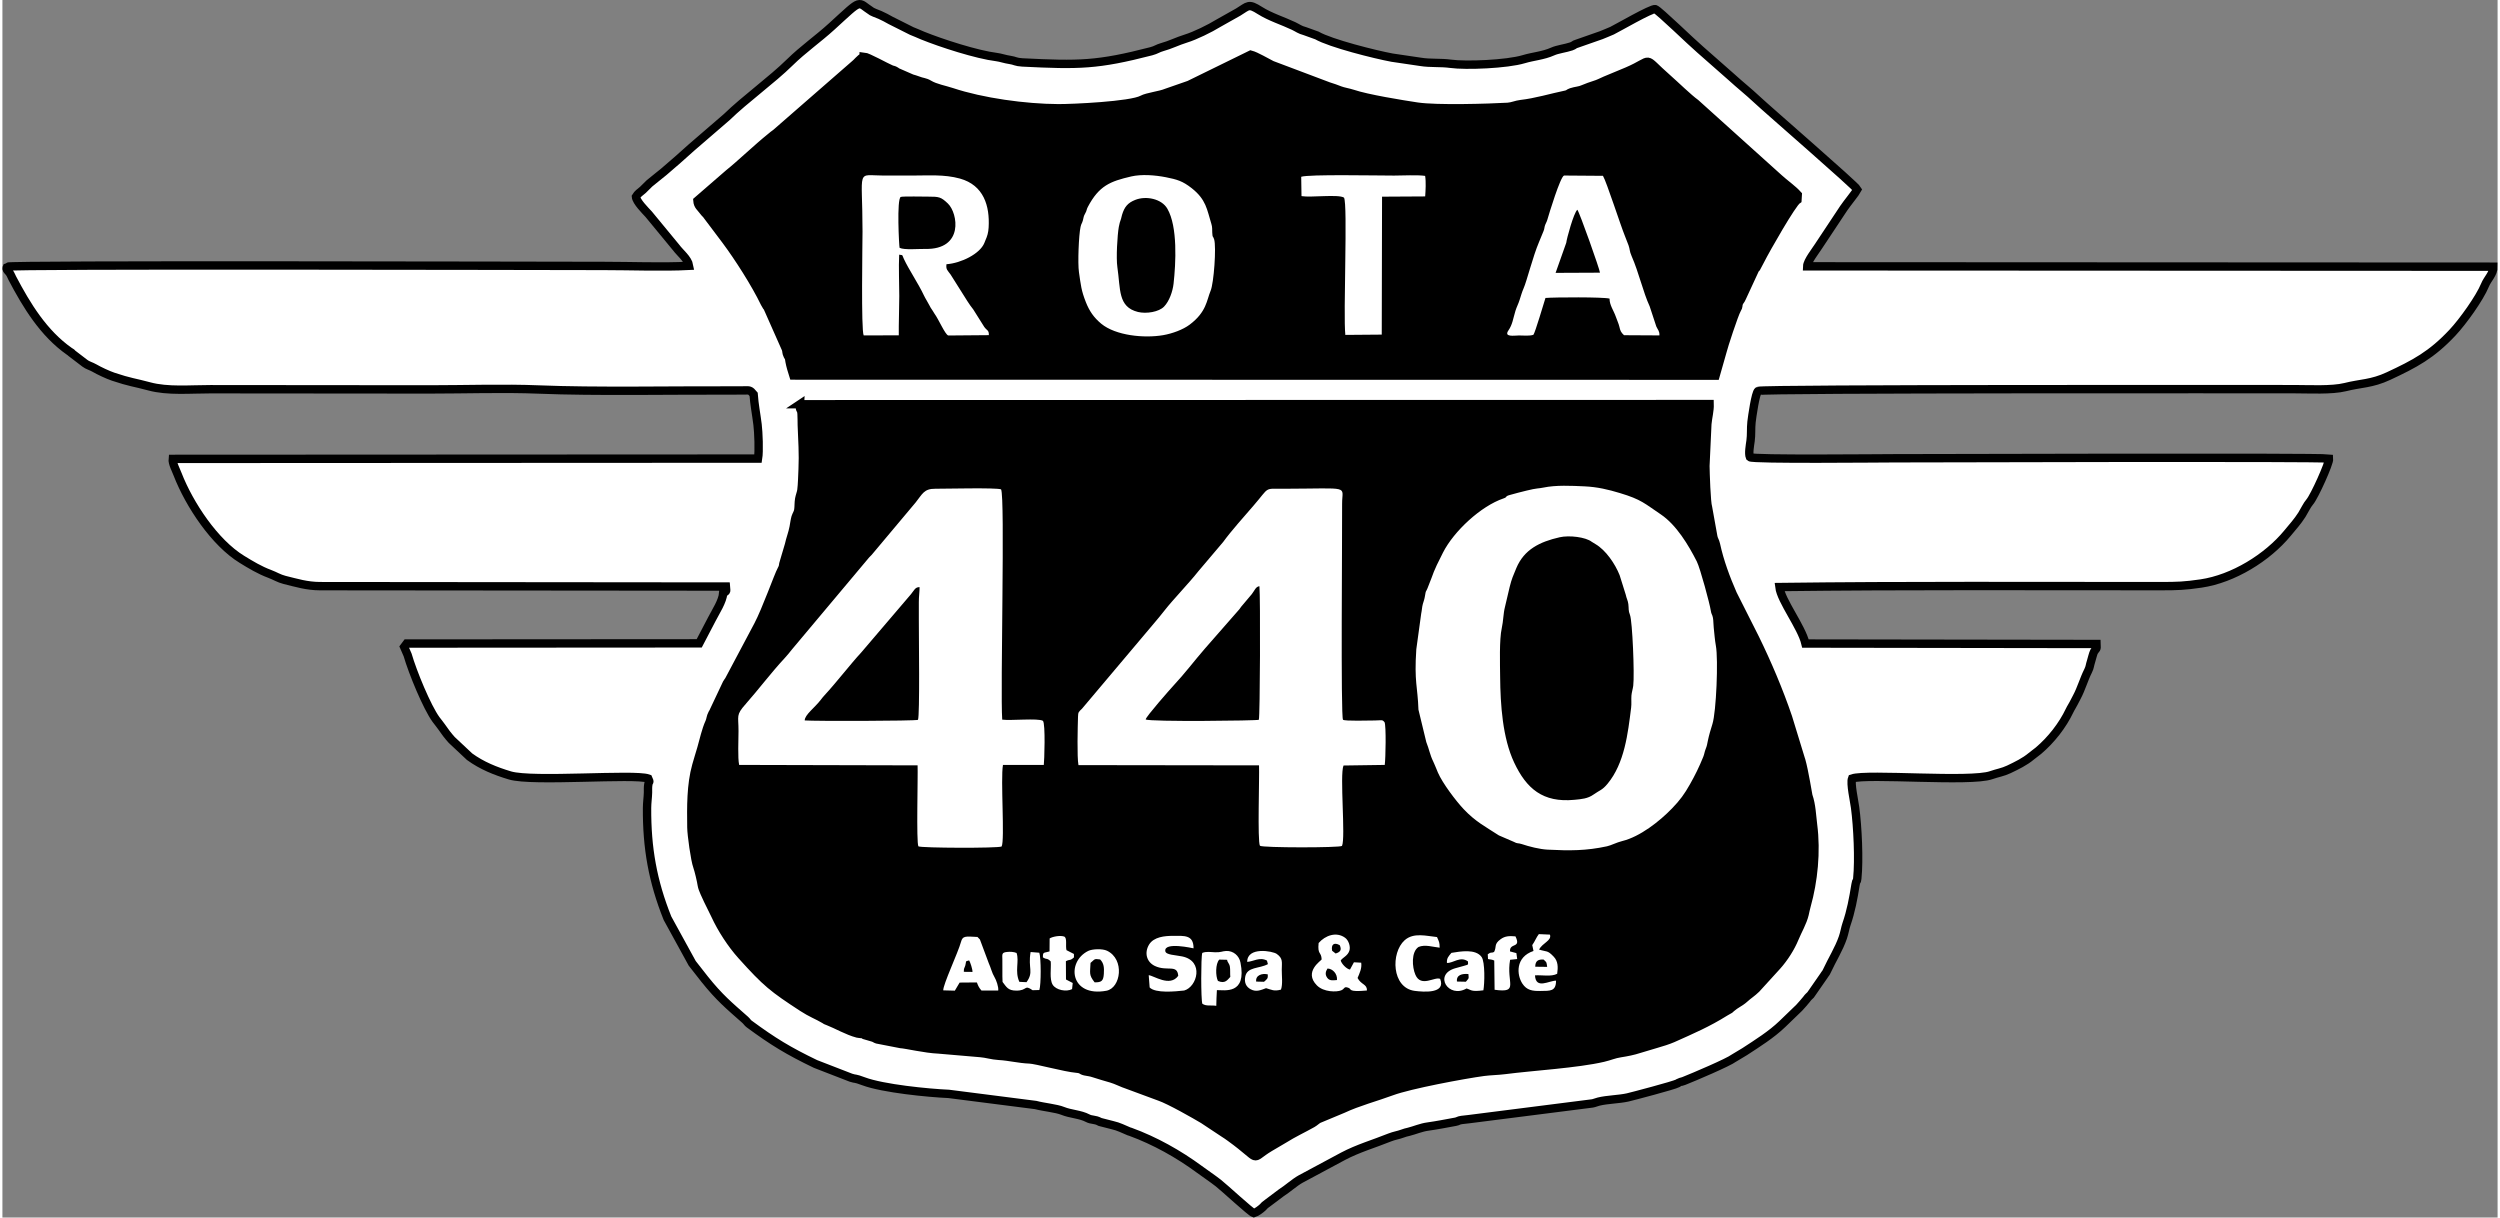
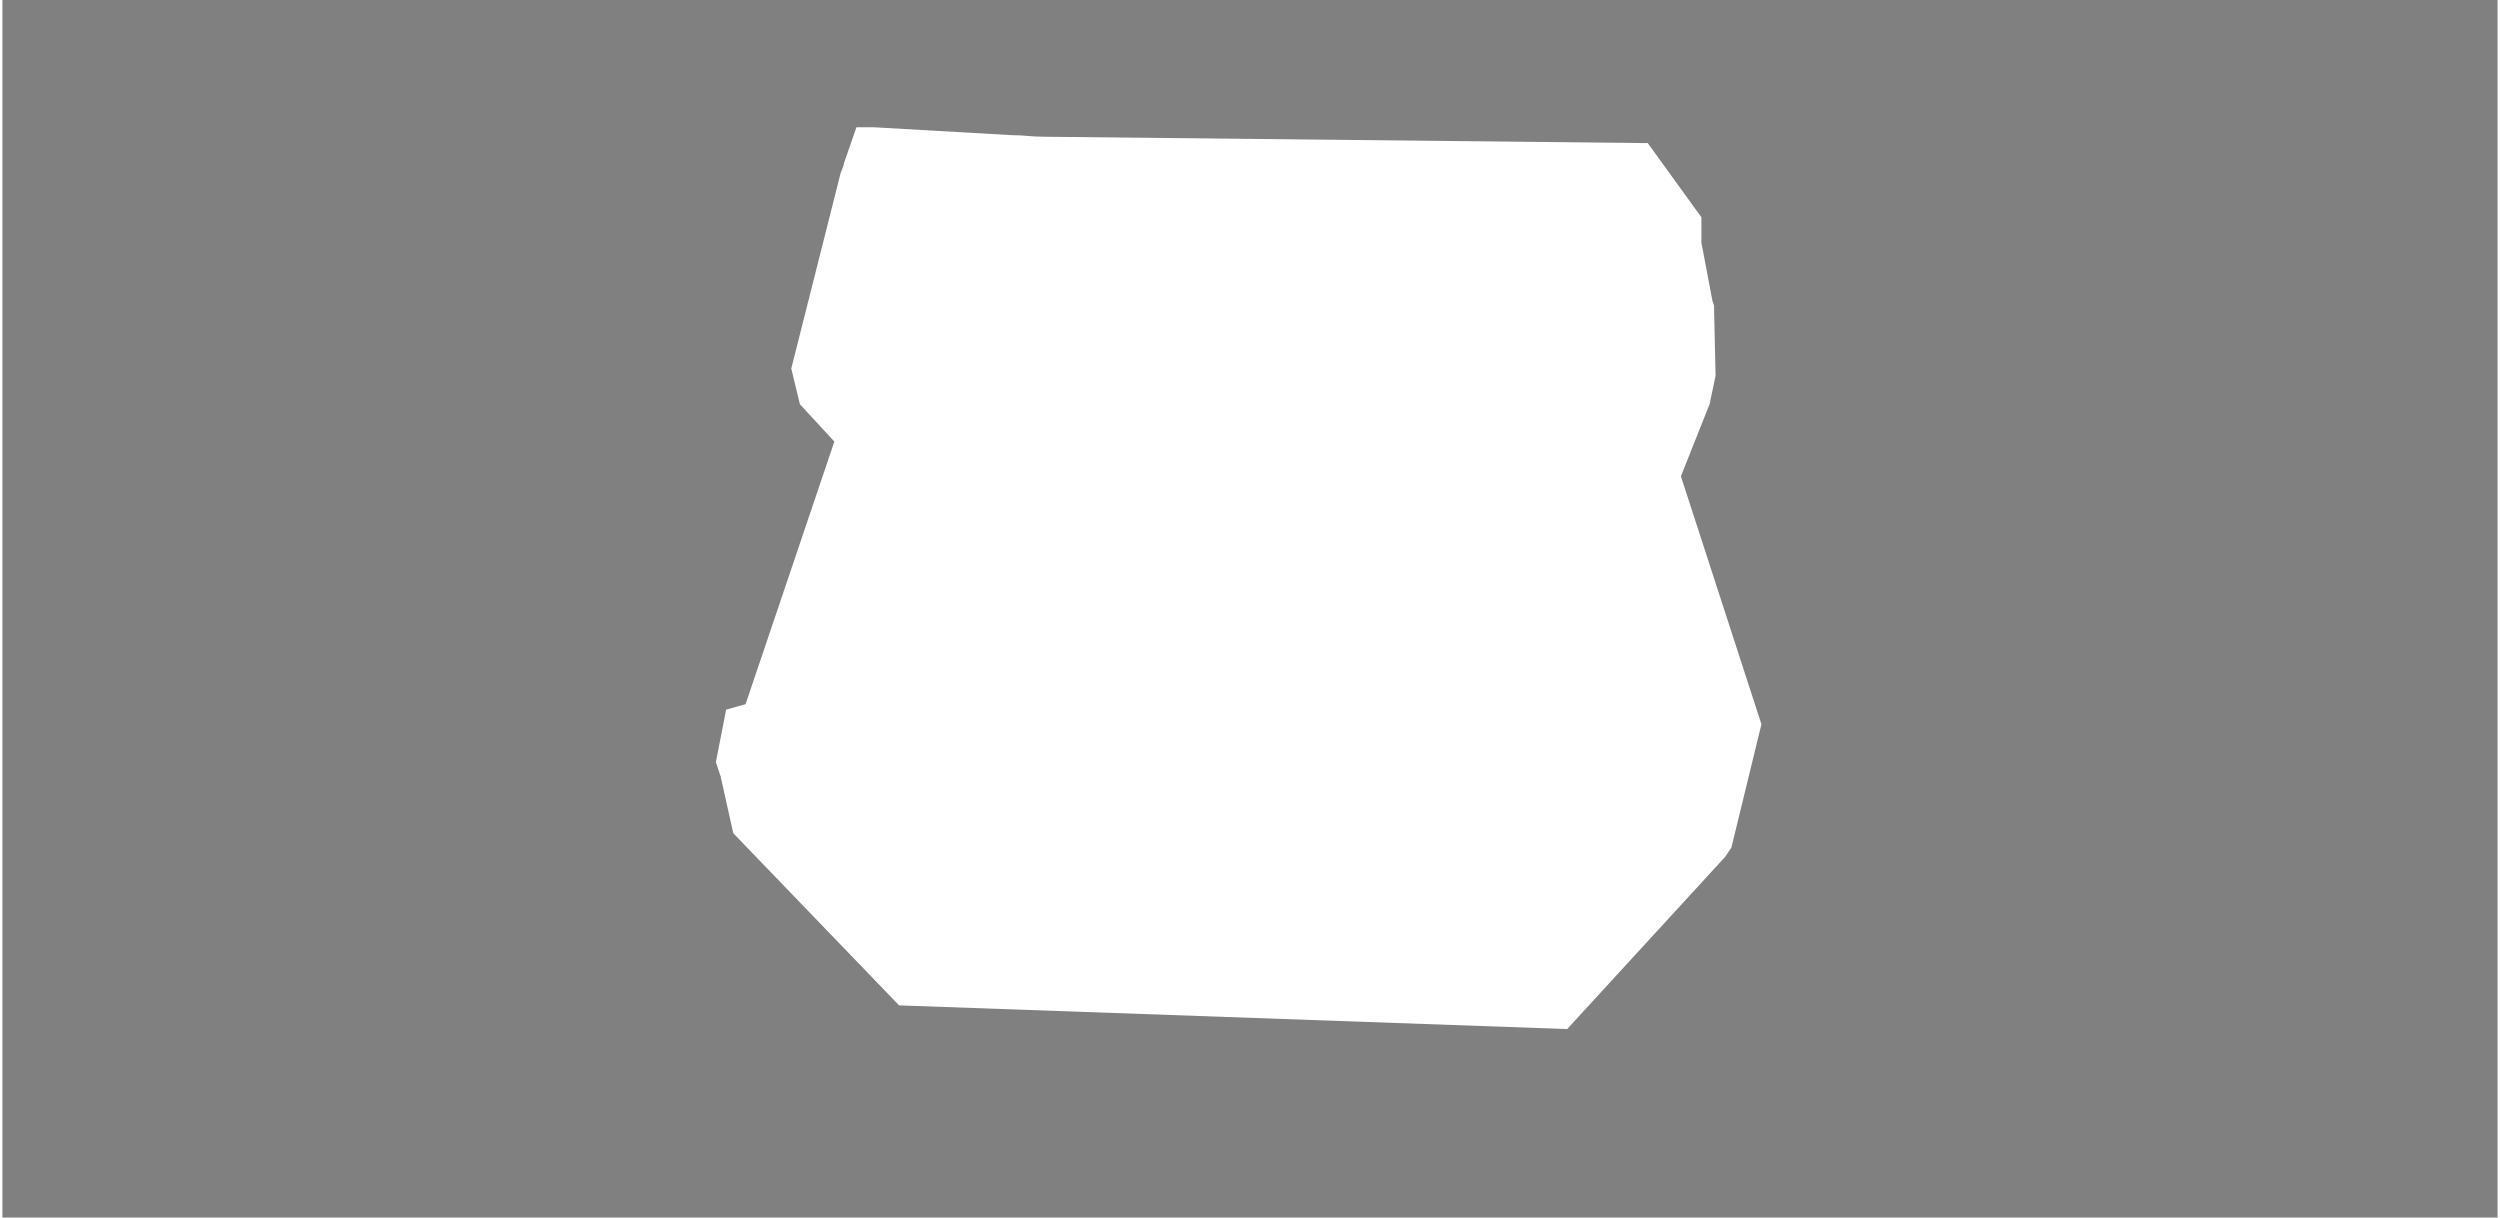
<svg xmlns="http://www.w3.org/2000/svg" xml:space="preserve" width="501px" height="244px" version="1.1" style="shape-rendering:geometricPrecision; text-rendering:geometricPrecision; image-rendering:optimizeQuality; fill-rule:evenodd; clip-rule:evenodd" viewBox="0 0 500.36 244.16">
  <rect x="0" y="0" width="500.36" height="244.16" fill="#808080" stroke="none" />
  <defs>
    <style type="text/css">
   
    .str0 {stroke:black;stroke-width:1.68;stroke-miterlimit:22.926}
    .fil1 {fill:black}
    .fil0 {fill:white}
   
  </style>
  </defs>
  <g id="Camada_x0020_1">
-     <path class="fil0" d="M149.03 141.2l17.8 -52.65 -6.91 -7.49 -1.73 -7.16 9.9 -39.2c0.15,-0.45 0.64,-1.47 0.64,-1.9l2.53 -7.28c1.16,0 2.32,0 3.48,0l27.56 1.58c2.59,0 3.9,0.32 6.65,0.32l120.04 1.27 0.95 0 10.76 14.88c0,1.69 0,3.38 0,5.07l2.22 11.72c0.38,1.14 0.32,0.69 0.32,1.58l0.3 13.39 -1.19 5.7 -5.76 14.48 16.15 49.73 -6.02 24.7 -1.27 1.9 -31.67 34.52 -133.97 -4.75 -33.25 -34.52 -2.54 -11.4c-0.31,-0.95 -0.63,-1.9 -0.95,-2.85l2.06 -10.53 3.9 -1.11z" />
-     <path class="fil0 str0" d="M159.92 81.06l182.43 -0.03c0.04,1.33 -0.33,2.57 -0.46,3.98l-0.39 8.43c0.02,1.36 0.2,7.34 0.53,8.34l1.04 5.79c0.1,0.65 0.38,0.86 0.55,1.64 0.73,3.39 1.98,6.74 3.37,9.92l4.48 8.88c2.49,5.1 4.77,10.46 6.6,15.84l2.55 8.33c0.02,0.06 0.08,0.24 0.1,0.3 0.62,2.15 1.36,6.92 1.44,7.15 0.63,1.82 0.69,3.9 0.93,5.81 0.69,5.34 0.09,11.26 -1.3,16.19 -0.16,0.59 -0.27,1.12 -0.4,1.71 -0.38,1.61 -1.39,3.3 -1.99,4.77 -0.8,1.96 -2.13,4.01 -3.5,5.55l-4.21 4.62c-0.83,0.81 -1.59,1.26 -2.35,1.96 -0.81,0.75 -1.78,1.12 -2.64,1.88 -0.61,0.53 -0.1,0.15 -0.59,0.44 -0.22,0.13 -0.43,0.23 -0.66,0.38 -3.57,2.23 -6.67,3.55 -10.51,5.27 -0.84,0.37 -2.34,0.85 -3.25,1.1l-3.51 1.05c-1.12,0.37 -2.41,0.63 -3.71,0.83 -1.32,0.2 -2.13,0.61 -3.46,0.92 -5.22,1.22 -14.09,1.73 -19.75,2.46 -1.41,0.18 -2.87,0.19 -4.25,0.37 -3.91,0.53 -14.76,2.55 -18.41,3.9 -3.22,1.19 -6.72,2.1 -9.8,3.54l-4.82 2.01c-0.35,0.15 -0.85,0.65 -1.29,0.89 -1.9,1.07 -3.82,1.95 -5.69,3.13l-2.87 1.69c-4.18,2.51 -1.35,2.76 -7.87,-1.97 -0.43,-0.32 -0.9,-0.64 -1.38,-0.94l-4.06 -2.69c-1.57,-0.94 -6.72,-3.88 -8.76,-4.58l-6.46 -2.39c-0.94,-0.29 -2.19,-0.95 -3.23,-1.25 -1.15,-0.34 -2.35,-0.67 -3.45,-1.04 -0.87,-0.29 -1.01,-0.22 -1.83,-0.4 -0.85,-0.19 -0.51,-0.44 -1.67,-0.54 -2.3,-0.19 -8.12,-1.81 -9.44,-1.85 -2.13,-0.08 -4.02,-0.6 -6.17,-0.72 -1.38,-0.08 -2.5,-0.47 -3.69,-0.56l-8.41 -0.72c-2.6,-0.1 -6.49,-1.03 -7.59,-1.09l-4.73 -0.92c-0.33,-0.1 -0.35,-0.22 -0.82,-0.37l-1.78 -0.52c-0.54,-0.28 -0.1,-0.11 -0.71,-0.21 -0.23,-0.04 -0.35,-0.02 -0.6,-0.08 -2,-0.52 -4.26,-1.84 -5.81,-2.43 -0.81,-0.31 -0.16,-0.02 -0.84,-0.41 -1.39,-0.82 -2.69,-1.28 -4.4,-2.4 -5.94,-3.88 -7.17,-4.84 -12.19,-10.41 -2.07,-2.3 -4.04,-5.35 -5.3,-8.09l-1.47 -2.99c-0.36,-0.85 -1.08,-2.16 -1.22,-3.04 -0.13,-0.86 -0.62,-2.97 -0.9,-3.74 -0.47,-1.26 -1.18,-6.39 -1.19,-7.84 -0.05,-4.08 -0.11,-8.51 0.99,-12.41 0.31,-1.13 0.7,-2.33 1.02,-3.44 0.48,-1.66 0.89,-3.63 1.6,-5.19 0.27,-0.58 0.22,-1.07 0.58,-1.74 0.12,-0.21 0.27,-0.43 0.35,-0.67l2.57 -5.44c0.15,-0.29 0.3,-0.4 0.42,-0.62l5.83 -10.98c1.62,-3.05 4.11,-10.09 4.69,-11.11 0.5,-0.87 0.23,-0.92 0.53,-1.71l0.99 -3.34c0.24,-1.15 0.7,-2.26 0.94,-3.54 0.11,-0.56 0.22,-1.45 0.38,-1.98 0.16,-0.52 0.47,-0.85 0.56,-1.51 0.1,-0.72 0.04,-1.41 0.17,-2.16 0.11,-0.62 0.37,-1.23 0.44,-1.75 0.15,-1.09 0.2,-3.15 0.25,-4.26 0.14,-2.92 -0.05,-5.95 -0.17,-8.83 -0.03,-0.74 0.01,-1.54 -0.05,-2.27 -0.08,-1.14 -0.42,-0.46 -0.33,-1.9zm12.79 -69.72c0.8,0.06 4.48,2.14 5.49,2.55 0.57,0.24 0.33,0 1,0.4 0.05,0.03 0.18,0.14 0.24,0.17l2.93 1.28c0.41,0.13 0.75,0.2 1.14,0.36 1,0.41 1.45,0.29 2.33,0.82 1.25,0.75 3.09,1.06 4.53,1.54 6.1,2.03 14.73,3.22 21.35,3.25 2.78,0.02 14.61,-0.52 16.85,-1.75 1.01,-0.55 3.63,-0.84 4.84,-1.36l4.57 -1.59 12.35 -6.05c1.02,0.26 3.12,1.51 4.22,2.06l11.35 4.28c0.5,0.14 1.89,0.63 2.31,0.81 0.65,0.26 1.75,0.43 2.54,0.69 2.92,0.99 9.86,2.11 12.97,2.58 3.89,0.58 14.35,0.27 18.15,0.05 0.92,-0.06 1.69,-0.45 2.65,-0.56 2.94,-0.32 6.16,-1.3 9.01,-1.89 0.59,-0.12 0.51,-0.3 1.08,-0.49 0.95,-0.31 1.62,-0.27 2.42,-0.64 0.44,-0.2 1.84,-0.71 2.27,-0.83 0.71,-0.2 1.4,-0.57 2.13,-0.89l4.37 -1.82c5.6,-2.39 2.85,-3.19 8.07,1.38 1.65,1.45 4.2,3.96 5.66,5.01l16.72 15.06c1.05,0.97 2.8,2.2 3.77,3.29l-0.06 1.01c-1.06,0.69 -6.36,9.98 -7.42,12.1l-0.83 1.57c-0.2,0.28 -0.11,0.03 -0.35,0.49l-2.53 5.47c-0.25,0.6 -0.46,0.67 -0.59,1.01 -0.26,0.66 0.03,0.6 -0.41,1.33 -0.54,0.89 -2.73,7.62 -2.89,8.38l-1.4 4.92 -184.93 -0.03c-0.3,-0.94 -0.61,-1.98 -0.76,-2.81 -0.18,-1.01 -0.02,-0.46 -0.39,-1.19 -0.33,-0.68 -0.15,-0.77 -0.36,-1.36l-3.68 -8.3 -0.17 -0.21 -0.39 -0.67c-1.86,-3.87 -5.28,-9.21 -7.79,-12.57l-3.69 -4.9c-0.26,-0.41 -0.46,-0.48 -0.75,-0.88 -0.65,-0.88 -1.18,-1.14 -1.26,-2.17l6.31 -5.47c2.24,-1.78 5.75,-5.15 8.37,-7.25 0.2,-0.16 0.31,-0.27 0.52,-0.43 1.39,-1.05 -0.61,0.52 0.39,-0.28 0.04,-0.03 0.09,-0.07 0.13,-0.1l15.69 -13.68c0.69,-0.53 1.05,-1.17 1.93,-1.69zm-45.67 28.1c0.08,1 1.86,2.76 2.55,3.51l5.48 6.65c0.81,1.11 2.39,2.29 2.64,3.71 -5.44,0.28 -11.63,0.02 -17.15,0.02 -17.04,-0.02 -119.18,-0.29 -119.62,0.15 -0.33,0.65 0.24,0.76 0.64,1.47 0.19,0.33 0.26,0.57 0.4,0.83 2.89,5.49 6.28,11.06 11.45,14.68 1.16,0.82 -0.23,-0.25 0.33,0.26l2.8 2.14c0.45,0.37 1.28,0.59 1.88,0.94 0.9,0.53 2.73,1.39 3.78,1.74 3.32,1.12 4.35,1.16 7.19,1.93 3.76,1.03 8.34,0.57 12.31,0.58l43.94 0.04c7.14,0 14.89,-0.27 21.97,0.02 11.24,0.46 26.39,0.15 38.39,0.19 0.89,0 1.79,0.01 2.68,-0.01 1.14,-0.02 1.21,-0.1 1.94,0.78 0.14,2.03 0.54,4.04 0.79,6.08 0.19,1.54 0.34,5.34 0.1,6.81l-117.38 0.06c-0.1,0.85 0.65,2.22 0.98,3.09 2.38,6.11 7.44,13.71 12.89,17.05 1.77,1.09 3.58,2.18 5.55,2.91 1.12,0.42 1.87,0.93 3.01,1.22 2.42,0.59 4.45,1.24 7.11,1.25l81.38 0.08c0.06,0.95 0.28,0.91 -0.52,1.28 -0.13,1.69 -1.49,3.7 -2.28,5.25l-2.54 4.86 -58.66 0.04 -0.51 0.68 0.7 1.61c1,3.46 3.87,10.45 5.7,12.96 0.35,0.48 0.74,0.92 1.06,1.39 0.69,1.01 1.32,1.85 2.08,2.69l3.58 3.36c2.46,1.79 5.17,2.88 8.1,3.76 4.54,1.36 24.95,-0.38 27.73,0.62 0.42,0.96 0.14,0.35 0.01,1.21 -0.09,0.52 -0.05,1.07 -0.06,1.61 -0.03,1.04 -0.18,1.97 -0.19,3.07 -0.05,8 1.12,14.69 4.1,22.13l4.96 9.04 2.5 3.19c2.97,3.71 4.84,5.24 8.11,8.13 0.37,0.33 0.48,0.6 0.81,0.84 4.79,3.53 7.88,5.41 13.3,8.02l7.1 2.75c1.1,0.36 0.55,-0.02 2.56,0.73 3.88,1.45 12.95,2.34 17.05,2.52l17.44 2.23c1.6,0.43 4.12,0.65 5.43,1.18 1.56,0.64 3.54,0.68 5,1.46 0.79,0.42 1.43,0.2 2.39,0.71 0.01,0 2.41,0.65 2.63,0.7 1.13,0.24 2.26,0.82 3.27,1.24 0.06,0.02 0.24,0.07 0.3,0.09 4.88,1.78 9.64,4.45 13.81,7.52 1.34,0.99 2.47,1.72 3.81,2.76 1.17,0.91 6.49,5.85 7.1,6.03 0.58,-0.17 1.39,-0.78 1.82,-1.19 0.61,-0.6 0.15,-0.25 0.9,-0.8l2.81 -2.11c1.17,-0.73 2.64,-2.06 3.82,-2.72l8.57 -4.6c2.97,-1.57 6.2,-2.5 9.33,-3.76 0.95,-0.38 1.73,-0.46 2.54,-0.77 0.46,-0.18 0.78,-0.25 1.28,-0.37 1.21,-0.3 2.48,-0.87 3.84,-1.05 1.79,-0.25 3.63,-0.61 5.53,-0.96 0.58,-0.1 0.52,-0.26 1.24,-0.36 0.48,-0.07 0.98,-0.1 1.49,-0.17l24.74 -3.15c0.38,-0.06 0.83,-0.27 1.23,-0.36 1.71,-0.43 4.1,-0.45 5.83,-0.84 0.8,-0.18 9.36,-2.43 10.04,-2.83 0.39,-0.22 -0.06,-0.06 0.59,-0.28 0.29,-0.1 0.29,-0.05 0.64,-0.19 2,-0.79 8.94,-3.74 10.06,-4.6l2.13 -1.28c2.54,-1.66 5.36,-3.42 7.55,-5.53 1.14,-1.1 2.22,-2.14 3.38,-3.26 0.25,-0.24 1.28,-1.44 1.48,-1.7 0.46,-0.62 0.38,-0.43 0.82,-0.89l2.67 -3.85c0.32,-0.54 0.31,-0.32 0.62,-0.99 1.01,-2.19 2.39,-4.36 3.18,-6.67 0.32,-0.92 0.47,-1.93 0.72,-2.65 0.9,-2.59 1.38,-5.2 1.82,-7.95 0.19,-1.18 0.25,-0.26 0.35,-1.23 0.39,-3.79 0.07,-10.45 -0.44,-14.24 -0.17,-1.31 -0.97,-4.86 -0.6,-5.82 3.06,-1.03 23.76,0.8 27.88,-0.66 1.27,-0.45 2.32,-0.58 3.56,-1.17 1.57,-0.75 3.19,-1.53 4.5,-2.63 0.47,-0.4 0.97,-0.72 1.43,-1.11 2.55,-2.16 4.83,-5.07 6.25,-8.06 0.27,-0.58 0.61,-1.04 0.81,-1.47l0.64 -1.23c0.89,-1.66 1.41,-3.58 2.27,-5.28 0.37,-0.74 0.32,-1.11 0.57,-1.85 0.13,-0.43 0.44,-1.67 0.6,-1.95 0.45,-0.77 0.57,-0.31 0.51,-1.56l-58.37 -0.09c-0.79,-3.35 -4.9,-8.57 -5.23,-11.33 25.45,-0.32 51.03,-0.17 76.52,-0.18 3.27,0 4.77,-0.05 8.04,-0.53 6.44,-0.95 13.28,-5.17 17.34,-10.1 1.06,-1.29 1.98,-2.28 2.88,-3.69 0.54,-0.87 1.01,-1.92 1.59,-2.59 0.91,-1.06 3.95,-7.77 3.86,-8.67 -2.54,-0.32 -81.58,-0.06 -87.1,-0.06 -2.76,0 -28.58,0.28 -29.04,-0.22 -0.3,-0.72 0,-2.35 0.13,-3.28 0.17,-1.22 0.05,-2.53 0.19,-3.78 0.11,-0.98 0.8,-5.91 1.34,-6.23 0.76,-0.46 101.05,-0.35 107.46,-0.35 2.96,0 7.56,0.26 10.25,-0.41 3.11,-0.79 5.31,-0.64 8.67,-2.21 5.27,-2.46 8.64,-4.23 12.86,-8.73 2.09,-2.23 5.44,-6.92 6.49,-9.48 0.51,-1.28 1.75,-2.35 1.7,-3.73l-137.61 -0.07c0.03,-1.03 1.7,-3.12 2.26,-4.01l5.08 -7.66c0.61,-0.91 2.46,-3.18 2.73,-3.73 -0.47,-0.87 -17.9,-15.94 -20.2,-18.1 -1.59,-1.5 -3.43,-2.96 -5.01,-4.41l-6.33 -5.57c-1.71,-1.45 -8.24,-7.82 -8.99,-8.09 -0.67,-0.23 -7.82,3.92 -8.66,4.31 -0.78,0.37 -1.45,0.58 -2.19,0.91l-4.94 1.73c-0.52,0.13 -0.39,0.29 -1.07,0.52 -1.11,0.38 -2.73,0.57 -3.7,1.01 -1.92,0.86 -3.89,0.97 -5.82,1.55 -3.33,1.01 -11.6,1.35 -14.68,0.92 -1.92,-0.27 -4.12,-0.07 -5.97,-0.38l-5.75 -0.85c-3.36,-0.62 -12.32,-2.86 -15.08,-4.45l-2.39 -0.86c-1.06,-0.28 -1.37,-0.6 -2.26,-1.03 -2.16,-1.03 -4.68,-1.79 -6.77,-3.11 -2.32,-1.47 -2.3,-0.94 -4.35,0.31l-3.96 2.23c-1.74,1.08 -4.72,2.53 -6.55,3.09 -1.61,0.49 -3.21,1.3 -4.75,1.71 -0.88,0.24 -1.16,0.56 -2.19,0.83 -10.8,2.79 -14.48,2.81 -25.84,2.24 -1.34,-0.07 -1.52,-0.37 -2.46,-0.5 -1,-0.14 -1.92,-0.48 -2.67,-0.57 -4,-0.49 -11.13,-2.8 -14.88,-4.32 -0.76,-0.31 -1.46,-0.65 -2.19,-0.92l-4.22 -2.12c-0.35,-0.22 -1.73,-0.94 -2.14,-1.1 -0.36,-0.14 -0.7,-0.27 -1.06,-0.42l-0.56 -0.26c-3.07,-1.95 -1.66,-2.83 -8.05,3 -2.74,2.5 -5.7,4.54 -8.4,7.19 -3.61,3.55 -8.96,7.39 -12.65,10.98l-7.05 6.08c-1.84,1.69 -3.72,3.3 -5.58,4.9 -0.95,0.81 -1.93,1.51 -2.85,2.3l-1.35 1.33c-0.5,0.42 -1.07,0.81 -1.38,1.35z" />
-     <path class="fil1" d="M307.01 67.14c-0.84,0.27 -1.95,0.13 -2.89,0.13 -0.98,0.01 -3.08,0.39 -2.12,-1.01 0.82,-1.18 0.93,-2.35 1.41,-3.93 0.23,-0.75 0.6,-1.43 0.83,-2.18 0.21,-0.67 0.52,-1.7 0.8,-2.32 0.63,-1.4 1.87,-6.42 3.09,-9.28l0.89 -2.16c0.23,-0.51 0.16,-0.79 0.35,-1.29 0.12,-0.34 0.29,-0.55 0.42,-0.99 0.36,-1.26 2.61,-8.64 3.36,-8.91l7.81 0.06c0.72,1.19 3.56,10.03 4.4,12.06 0.2,0.48 0.58,1.44 0.73,1.88 0.3,0.85 0.15,1.08 0.61,2.14 1.5,3.43 2.29,7.2 3.63,10.1l1.33 4.04c0.34,0.73 0.66,0.92 0.62,1.78l-7.1 -0.04c-0.63,-0.59 -0.74,-0.89 -0.93,-1.7 -0.13,-0.59 -0.48,-1.33 -0.7,-1.98 -0.44,-1.28 -1.28,-2.35 -1.27,-3.66 -1.29,-0.34 -11.1,-0.28 -12.85,-0.13 -0.3,0.92 -2.08,6.99 -2.42,7.39zm-15.33 129.69l1.79 0.04c0.59,-0.75 0.61,-0.46 0.51,-1.54 -1.25,-0.12 -2.46,0.16 -2.3,1.5zm15.7 -2.97l2.39 0.03c-0.16,-1.01 -0.03,-0.83 -0.72,-1.47 -1.05,-0.06 -1.67,0.25 -1.67,1.44zm-63.63 2.85c1.44,0.63 1.91,-0.21 2.48,-0.81 -0.06,-0.64 0.01,-1.47 -0.08,-2.03 -0.12,-0.74 -0.56,-0.93 -0.55,-1.4l-1.58 -0.04c-0.79,0.82 -0.76,3.32 -0.27,4.28zm7.67 0.13l1.57 0.04c0.62,-0.56 0.81,-0.6 0.76,-1.48 -1.07,-0.28 -2.51,0.13 -2.33,1.44zm15.23 -6.18l0.7 0.55c0.94,-0.29 1.27,-0.71 0.82,-1.67 -1.14,-0.65 -1.77,-0.14 -1.52,1.12zm-0.96 5.45c0.48,0.64 1.21,0.46 1.93,0.42 0.12,-1.27 -0.89,-2.29 -1.9,-2.31 -0.41,0.63 -0.52,1.23 -0.03,1.89zm-47.49 -3.02c-0.08,2.08 -0.37,2.38 0.82,3.9 1.39,0.02 1.76,-0.28 1.85,-1.71 0.07,-1.2 0.04,-2.07 -0.74,-2.88 -1.32,-0.21 -1.06,0.01 -1.93,0.69zm-25.41 1.79l1.74 0.02c0.02,-0.55 -0.45,-1.95 -0.67,-2.31 -0.9,0.22 -0.52,0.14 -0.76,0.98 -0.18,0.65 -0.31,0.44 -0.31,1.31zm59.28 -77.32c-0.73,0.04 -1,0.92 -1.52,1.57l-2.15 2.55c-0.16,0.2 -0.2,0.29 -0.34,0.48l-6.91 7.89c-2.12,2.43 -3.96,4.92 -6.42,7.55 -0.42,0.45 -5.46,6.15 -5.47,6.67 0.74,0.51 22.5,0.26 22.69,0.07 0.25,-0.58 0.33,-24.68 0.12,-26.78zm-68.47 26.79c0.38,-0.85 0.17,-16.93 0.17,-20.12 0,-1.16 0.01,-2.33 0,-3.49 -0.01,-1.08 0.16,-2.1 0.15,-3 -0.9,-0.03 -1.09,0.66 -1.72,1.41l-10.02 11.74c-2.04,2.19 -4.97,6 -7.3,8.51 -0.31,0.34 -0.49,0.56 -0.77,0.93 -1.19,1.57 -3.24,3.02 -3.22,4.14 1.9,0.16 22.1,0.12 22.71,-0.12zm128.67 -36.61c-4,0.91 -7.12,2.46 -8.68,6.17 -0.61,1.46 -0.94,2.17 -1.34,3.8l-0.94 4c-0.34,1.29 -0.32,2.81 -0.64,4.24 -0.52,2.31 -0.35,7.23 -0.33,9.78 0.05,5.59 0.49,12.25 2.81,17.18 2.46,5.24 5.76,8.08 12.06,7.48 1.47,-0.14 2.7,-0.23 3.86,-1.06 1.22,-0.87 1.73,-0.85 2.81,-2.16 3.41,-4.12 4.08,-10.07 4.73,-15.26 0.1,-0.79 0,-1.66 0.06,-2.44 0.05,-0.63 0.28,-1.32 0.36,-1.94 0.28,-2.29 -0.17,-12.99 -0.65,-14.21 -0.37,-0.91 -0.21,-1.23 -0.33,-2.17 -0.08,-0.7 -0.38,-1.18 -0.52,-1.89l-1.23 -3.92c-0.9,-2.26 -2.76,-5.02 -4.86,-6.24l-0.73 -0.45c-1.22,-0.95 -4.51,-1.35 -6.44,-0.91zm-71.66 83.35c0.78,-0.32 1.66,-0.17 2.53,-0.13 1.23,0.05 1.43,-0.22 2.26,-0.26 1.42,-0.06 2.6,0.93 2.87,2.33 1.29,6.48 -3.22,5.5 -4.73,5.52 -0.07,0.91 -0.1,2.32 -0.12,3.15 -1.06,-0.17 -2.03,0.13 -2.8,-0.42 -0.29,-0.81 -0.29,-9.42 -0.01,-10.19zm-40.05 5.82c-0.08,-1.45 0,-3.03 -0.04,-4.52 -0.02,-1.03 -0.16,-1.38 0.92,-1.49 0.63,-0.07 1.37,-0.04 1.93,0.2 0.58,1.65 -0.41,3.67 0.56,5.79l1.43 0.07c1.51,-2.08 0.27,-2.71 0.82,-6.05l1.75 0.14c0.36,1.01 0.37,6.4 0.01,7.48l-1.36 0.04c-1.74,-1.21 -0.98,0.1 -3.28,0.08 -1.66,-0.01 -1.94,-0.71 -2.74,-1.74zm-11.89 1.69c-0.1,-1.05 2.99,-7.62 3.55,-9.7 0.34,-1.24 0.81,-1.15 3.31,-1.01 0.06,0.08 0.49,0.5 0.49,0.51l1.78 4.77c0.41,0.87 0.63,1.94 1.14,2.77 0.35,0.57 0.86,2 0.75,2.7l-3.36 -0.01c-0.49,-0.55 -0.66,-0.92 -0.92,-1.62l-3.46 0.03 -0.96 1.62 -2.32 -0.06zm29.07 -7.91c0.82,-0.4 2.83,-0.48 3.76,-0.04 3.6,1.71 2.8,7.49 -0.13,8.03 -7.28,1.34 -8.08,-5.8 -3.63,-7.99zm72.83 0.39c1.8,-0.29 4.84,-0.85 6.05,0.82 0.72,0.99 0.61,5.39 0.36,6.69 -2.55,0.34 -2.43,-0.11 -3.38,-0.37 -3.59,2.09 -6.7,-2.76 -2.28,-4.05 3.07,-0.9 2.54,-0.47 2.57,-1.37 -1.54,-1.14 -3.01,0.39 -4.22,0.3 -0.06,-0.99 0.33,-1.33 0.9,-2.02zm-40.95 1.81c-0.01,-3.11 5.13,-2.17 5.92,-1.6 1.29,0.92 1.02,1.63 1.01,3.16 -0.01,1.2 0.23,2.92 -0.16,4 -1.42,0.4 -1.88,0.01 -2.99,-0.29 -1.01,0.36 -1.94,0.84 -3.07,0.23 -0.91,-0.49 -1.33,-1.3 -1.11,-2.51 0.37,-2.06 2.82,-1.59 4.55,-2.54l-0.19 -0.71c-1.48,-0.79 -2.72,0.19 -3.96,0.26zm-39.62 -4.7c0.51,-0.34 2.04,-0.67 2.89,-0.39 0.69,0.23 0.25,1.88 0.49,2.74l1.49 0.76 0.01 0.68c-0.83,0.76 -0.72,0.31 -1.62,0.77l0.02 3.67 1.35 0.7 -0.13 1.23c-1.14,0.6 -3.23,0.21 -3.9,-0.9 -0.67,-1.13 -0.26,-3.29 -0.38,-4.65 -0.78,-0.78 -0.74,-0.28 -1.57,-0.82 -0.02,-1.18 0.2,-0.83 1.33,-1.19l0.02 -2.6zm53.94 0.92c1.3,-1.51 3.55,-2.35 5.32,-1.05 0.68,0.49 1.12,1.74 0.85,2.59 -0.34,1.03 -1.28,1.32 -1.74,1.95 0.15,0.66 1.18,1.73 1.86,1.83l0.79 -1.46 1.46 0.08c0.17,1.15 -0.35,2.15 -0.73,3.07 0.72,1.38 1.95,1.22 1.87,2.51 -3.82,0.35 -3.04,-0.26 -3.63,-0.51 -1.03,-0.43 -0.76,0.17 -1.53,0.48 -0.89,0.36 -3.5,0.39 -4.87,-1 -2.71,-2.75 0.88,-4.95 0.96,-5.21 -0.08,-1.61 -0.86,-0.85 -0.61,-3.28zm24.37 7.19c1.21,3.01 -3.33,2.63 -5.12,2.4 -4.61,-0.62 -4.81,-7.63 -2,-10.15 1.81,-1.62 4.4,-0.84 6.49,-0.64 0.41,0.93 0.53,1.06 0.53,2.13 -1.27,-0.12 -2.94,-0.7 -4.24,-0.14 -1.49,1 -1.29,4.03 -0.62,5.58 1.13,2.61 3.92,0.29 4.96,0.82zm-52.52 -0.62c-0.19,-2.39 -2.22,-0.81 -4.68,-1.97 -1.71,-0.81 -2.14,-2.69 -1.17,-4.29 0.95,-1.56 3.18,-1.75 4.78,-1.75 2.26,0 4.16,-0.26 4.14,2.5 -0.06,0 -6,-1.38 -5.66,0.58 0.12,0.75 2.01,0.76 3.36,1.04 4.49,0.91 3.02,6.13 0.42,6.84 -1.76,0.19 -5.73,0.6 -6.92,-0.61l-0.19 -2.46c0.98,0.05 4.26,2.45 5.92,0.12zm63.34 -4.79c0.56,-1.04 -0.11,-1.52 1.32,-2.56 0.89,-0.64 1.72,-0.66 2.96,-0.56 1.23,2.49 -1.22,1.2 -1.09,3.02l1.28 0.34 0.16 1.19 -1.42 0.15c-0.84,4.64 1.95,6.71 -3.11,6.01l-0.07 -5.86c-0.59,-0.27 -0.72,-0.17 -1.25,-0.3l-0.05 -0.96 0.34 -0.21c1.21,-0.49 -0.8,0.24 0.37,-0.11 0.31,-0.1 0.07,0.09 0.56,-0.15zm7.65 -1.37c0.48,-0.66 0.84,-1.59 1.32,-2.2l2.23 0.1c0.4,1.22 -1.47,1.62 -2.18,3 1.57,0.5 1.65,0.07 2.93,1.42 0.89,0.93 0.89,2.11 0.7,3.43 -1.16,0.64 -3.07,0.22 -4.45,0.32 0.15,2.87 2.79,1.06 4.22,1.06 0,2.19 -1.2,2.04 -3.12,2.07 -1.63,0.03 -2.74,-0.14 -3.62,-1.46 -1.17,-1.77 -1.44,-5.34 2.22,-6.56l-0.25 -1.18zm-91 -36.09c-0.31,-1.62 -0.15,-7.74 -0.09,-9.7 0.02,-0.94 0.14,-0.98 0.79,-1.6l14.37 -17.04c0.78,-0.92 1.5,-1.78 2.23,-2.72 1.68,-2.15 4.9,-5.47 6.73,-7.8l4.99 -5.89c1.58,-2.18 4.24,-5.14 6.09,-7.29 3.34,-3.85 1.96,-3.37 6.21,-3.38 13.55,-0.04 11.52,-0.71 11.55,3.02 0.04,5.47 -0.3,42.84 0.18,43.3 0.32,0.31 5.25,0.15 6.34,0.15 1.5,-0.02 1.52,-0.22 1.99,0.35 0.34,0.67 0.22,7.26 0.04,8.56l-8.27 0.12c-0.79,1.91 0.45,14.45 -0.3,16.12 -0.38,0.39 -16.07,0.39 -16.46,-0.03 -0.52,-0.9 -0.08,-13.72 -0.18,-16.12l-36.21 -0.05zm-68.04 -0.04c-0.31,-1.33 -0.13,-5.18 -0.13,-6.78 0.01,-3.12 -0.57,-3.16 1.42,-5.41 2.56,-2.89 5.14,-6.33 7.85,-9.24 0.3,-0.32 1.27,-1.46 1.45,-1.73l15.47 -18.44c0.17,-0.17 0.37,-0.36 0.52,-0.53l8.81 -10.5c1.37,-1.71 1.66,-2.77 3.95,-2.75 2.01,0.01 12.13,-0.25 13.18,0.12 0.83,1.5 -0.17,40.34 0.23,46.18 1.69,0.24 7.2,-0.34 8.16,0.24 0.55,0.5 0.28,8.22 0.18,8.84l-8.19 0.01c-0.51,2.74 0.4,15.15 -0.27,16.35 -0.75,0.37 -16.13,0.31 -16.69,-0.03 -0.44,-0.81 -0.07,-14.02 -0.16,-16.24l-35.78 -0.09zm161.31 -55.62c2.53,-0.52 5.55,-0.36 8.22,-0.24 2.6,0.12 4.78,0.65 7.07,1.34 4.35,1.3 5.01,2.13 8.23,4.29 3.11,2.1 5.53,6.13 7.2,9.42 0.7,1.38 2.63,8.61 2.8,9.81 0.13,0.9 0.29,0.72 0.44,1.49 0.12,0.63 0.08,1.34 0.16,1.98 0.14,1.27 0.21,2.4 0.43,3.63 0.51,2.76 0.08,13.26 -0.69,15.69 -0.35,1.13 -0.68,2.21 -0.92,3.37 -0.14,0.7 -0.17,0.99 -0.43,1.63 -0.26,0.65 -0.25,1 -0.49,1.59 -0.83,2.05 -1.63,3.67 -2.67,5.51 -1.08,1.92 -1.99,3.18 -3.59,4.83 -2.49,2.58 -6.42,5.68 -10,6.55 -1.14,0.28 -2.19,0.86 -3.05,1.05 -4.15,0.9 -7.47,0.9 -11.9,0.67 -1.59,-0.08 -3.69,-0.61 -5.2,-1.12 -0.76,-0.25 -0.83,-0.02 -1.59,-0.45l-2.99 -1.29c-2.66,-1.74 -4.65,-2.71 -7.07,-5.28 -1.51,-1.6 -4.21,-5.15 -5.15,-7.32 -0.23,-0.52 -0.34,-0.89 -0.61,-1.47 -0.15,-0.31 -0.18,-0.45 -0.32,-0.73 -0.67,-1.35 -0.82,-2.48 -1.4,-3.92l-1.57 -6.49c-0.16,-4.67 -0.87,-5.49 -0.43,-12.11l0.98 -7.15c0.15,-0.67 0.15,-1.29 0.33,-1.93 0.17,-0.57 0.33,-0.98 0.43,-1.63 0.21,-1.28 0.14,-0.63 0.49,-1.49 1.59,-3.9 0.81,-2.63 3.11,-7.17 2.19,-4.33 7.63,-9.35 12.14,-10.88 0.91,-0.3 0.18,-0.39 1.27,-0.69 1.18,-0.34 2.16,-0.58 3.32,-0.87 2.21,-0.55 2.36,-0.39 3.45,-0.62zm32.84 -12.76c0.13,-1.41 0.5,-2.65 0.46,-3.98l-182.43 0.03c-0.09,1.44 0.25,0.76 0.33,1.9 0.06,0.73 0.02,1.53 0.05,2.27 0.12,2.88 0.31,5.91 0.17,8.83 -0.05,1.11 -0.1,3.17 -0.25,4.26 -0.07,0.52 -0.33,1.13 -0.44,1.75 -0.13,0.75 -0.07,1.44 -0.17,2.16 -0.09,0.66 -0.4,0.99 -0.56,1.51 -0.16,0.53 -0.27,1.42 -0.38,1.98 -0.24,1.28 -0.7,2.39 -0.94,3.54l-0.99 3.34c-0.3,0.79 -0.03,0.84 -0.53,1.71 -0.58,1.02 -3.07,8.06 -4.69,11.11l-5.83 10.98c-0.12,0.22 -0.27,0.33 -0.42,0.62l-2.57 5.44c-0.08,0.24 -0.23,0.46 -0.35,0.67 -0.36,0.67 -0.31,1.16 -0.58,1.74 -0.71,1.56 -1.12,3.53 -1.6,5.19 -0.32,1.11 -0.71,2.31 -1.02,3.44 -1.1,3.9 -1.04,8.33 -0.99,12.41 0.01,1.45 0.72,6.58 1.19,7.84 0.28,0.77 0.77,2.88 0.9,3.74 0.14,0.88 0.86,2.19 1.22,3.04l1.47 2.99c1.26,2.74 3.23,5.79 5.3,8.09 5.02,5.57 6.25,6.53 12.19,10.41 1.71,1.12 3.01,1.58 4.4,2.4 0.68,0.39 0.03,0.1 0.84,0.41 1.55,0.59 3.81,1.91 5.81,2.43 0.25,0.06 0.37,0.04 0.6,0.08 0.61,0.1 0.17,-0.07 0.71,0.21l1.78 0.52c0.47,0.15 0.49,0.27 0.82,0.37l4.73 0.92c1.1,0.06 4.99,0.99 7.59,1.09l8.41 0.72c1.19,0.09 2.31,0.48 3.69,0.56 2.15,0.12 4.04,0.64 6.17,0.72 1.32,0.04 7.14,1.66 9.44,1.85 1.16,0.1 0.82,0.35 1.67,0.54 0.82,0.18 0.96,0.11 1.83,0.4 1.1,0.37 2.3,0.7 3.45,1.04 1.04,0.3 2.29,0.96 3.23,1.25l6.46 2.39c2.04,0.7 7.19,3.64 8.76,4.58l4.06 2.69c0.48,0.3 0.95,0.62 1.38,0.94 6.52,4.73 3.69,4.48 7.87,1.97l2.87 -1.69c1.87,-1.18 3.79,-2.06 5.69,-3.13 0.44,-0.24 0.94,-0.74 1.29,-0.89l4.82 -2.01c3.08,-1.44 6.58,-2.35 9.8,-3.54 3.65,-1.35 14.5,-3.37 18.41,-3.9 1.38,-0.18 2.84,-0.19 4.25,-0.37 5.66,-0.73 14.53,-1.24 19.75,-2.46 1.33,-0.31 2.14,-0.72 3.46,-0.92 1.3,-0.2 2.59,-0.46 3.71,-0.83l3.51 -1.05c0.91,-0.25 2.41,-0.73 3.25,-1.1 3.84,-1.72 6.94,-3.04 10.51,-5.27 0.23,-0.15 0.44,-0.25 0.66,-0.38 0.49,-0.29 -0.02,0.09 0.59,-0.44 0.86,-0.76 1.83,-1.13 2.64,-1.88 0.76,-0.7 1.52,-1.15 2.35,-1.96l4.21 -4.62c1.37,-1.54 2.7,-3.59 3.5,-5.55 0.6,-1.47 1.61,-3.16 1.99,-4.77 0.13,-0.59 0.24,-1.12 0.4,-1.71 1.39,-4.93 1.99,-10.85 1.3,-16.19 -0.24,-1.91 -0.3,-3.99 -0.93,-5.81 -0.08,-0.23 -0.82,-5 -1.44,-7.15 -0.02,-0.06 -0.08,-0.24 -0.1,-0.3l-2.55 -8.33c-1.83,-5.38 -4.11,-10.74 -6.6,-15.84l-4.48 -8.88c-1.39,-3.18 -2.64,-6.53 -3.37,-9.92 -0.17,-0.78 -0.45,-0.99 -0.55,-1.64l-1.04 -5.79c-0.33,-1 -0.51,-6.98 -0.53,-8.34l0.39 -8.43zm-161.98 -35.31c0.96,0.47 3.88,0.19 5.12,0.22 7.82,0.17 6.57,-7.18 4.58,-9.09 -1.42,-1.37 -1.82,-1.39 -3.96,-1.4 -0.76,0 -5.14,-0.09 -5.5,0.06 -0.85,0.34 -0.34,9.97 -0.24,10.21zm43.67 3.85c0.66,4.45 0.08,8 4.13,9.01 1.68,0.41 4.21,0 5.24,-1.08 1.05,-1.09 1.72,-3.02 1.9,-4.57 0.46,-4.12 0.85,-11.44 -1.24,-15.05 -1.15,-2.01 -4.29,-2.64 -6.45,-1.77 -1.49,0.59 -2.16,1.4 -2.64,2.99 -0.06,0.19 -0.14,0.6 -0.2,0.79 -0.23,0.72 -0.31,0.83 -0.45,1.64 -0.29,1.6 -0.56,6.25 -0.29,8.04zm87.88 1.17l8.9 -0.04c-0.03,-0.62 -4.12,-12.17 -4.54,-12.62 -0.72,0.6 -2.15,5.84 -2.22,6.62l-2.14 6.04zm-85.13 -19.33c2.13,-0.49 4.81,-0.27 6.97,0.15 2.26,0.45 3.35,0.76 5.18,2.19 2.93,2.31 3.06,4.28 3.95,7.16 0.21,0.67 0.15,1.07 0.18,1.75 0.06,1.21 0.14,0.56 0.38,1.36 0.46,1.54 -0.06,8.78 -0.71,10.31 -0.8,1.91 -0.8,4.24 -4.21,6.8 -1.32,0.99 -3.45,1.78 -5.3,2.1 -3.82,0.66 -9.54,0.09 -12.43,-2.3 -1.49,-1.24 -2.37,-2.54 -3.07,-4.3 -0.95,-2.41 -1,-3.4 -1.39,-6.02 -0.27,-1.79 -0.04,-7.51 0.32,-9.09 0.16,-0.73 0.27,-0.6 0.47,-1.32 0.18,-0.67 0.1,-0.74 0.46,-1.38 0.36,-0.62 0.24,-0.78 0.53,-1.31 2.25,-4.25 4.47,-5.12 8.67,-6.1zm-37.02 17.6c-0.13,1.08 0.2,1.18 0.84,2.08l3.34 5.3c0.43,0.64 0.72,1.11 1.2,1.69l2.2 3.5c0.55,0.77 0.95,0.6 0.92,1.65l-8.14 0.07c-0.65,-0.22 -1.9,-3.21 -2.78,-4.41 -0.15,-0.21 -0.16,-0.27 -0.32,-0.52 -0.29,-0.49 -0.37,-0.49 -0.61,-0.99 -0.36,-0.72 -0.88,-1.49 -1.17,-2.12 -1.12,-2.39 -3.03,-5.18 -4.02,-7.32 -0.46,-1.01 -0.09,-0.66 -0.94,-0.85 -0.13,2.59 0.02,5.64 0.02,8.29 0,2.56 -0.13,5.53 -0.1,7.89l-7.04 0.01c-0.53,-1.09 -0.24,-18.22 -0.23,-20.84 0,-12.97 -1.41,-11.21 4.34,-11.21 1.78,0 3.56,0 5.34,0 3.55,0 6.7,-0.27 9.85,0.6 4.78,1.33 6.01,5.48 5.76,9.8 -0.06,1.05 -0.27,1.75 -0.66,2.62 -0.08,0.18 -0.12,0.29 -0.2,0.5 -0.88,2.17 -4.66,4.05 -7.6,4.26zm96 -13.6l-8.65 0.05 -0.06 27.66 -7.3 0.06c-0.45,-3.98 0.51,-26.29 -0.27,-27.53 -1.12,-0.72 -6.65,0.02 -8.52,-0.3l-0.06 -3.88c1.48,-0.52 15.19,-0.24 18.62,-0.24 1.72,0 4.66,-0.17 6.23,0.06 0.2,1.16 0.09,3 0.01,4.12zm-112.6 -28.05c-0.88,0.52 -1.24,1.16 -1.93,1.69l-15.69 13.68c-0.04,0.03 -0.09,0.07 -0.13,0.1 -1,0.8 1,-0.77 -0.39,0.28 -0.21,0.16 -0.32,0.27 -0.52,0.43 -2.62,2.1 -6.13,5.47 -8.37,7.25l-6.31 5.47c0.08,1.03 0.61,1.29 1.26,2.17 0.29,0.4 0.49,0.47 0.75,0.88l3.69 4.9c2.51,3.36 5.93,8.7 7.79,12.57l0.39 0.67 0.17 0.21 3.68 8.3c0.21,0.59 0.03,0.68 0.36,1.36 0.37,0.73 0.21,0.18 0.39,1.19 0.15,0.83 0.46,1.87 0.76,2.81l184.93 0.03 1.4 -4.92c0.16,-0.76 2.35,-7.49 2.89,-8.38 0.44,-0.73 0.15,-0.67 0.41,-1.33 0.13,-0.34 0.34,-0.41 0.59,-1.01l2.53 -5.47c0.24,-0.46 0.15,-0.21 0.35,-0.49l0.83 -1.57c1.06,-2.12 6.36,-11.41 7.42,-12.1l0.06 -1.01c-0.97,-1.09 -2.72,-2.32 -3.77,-3.29l-16.72 -15.06c-1.46,-1.05 -4.01,-3.56 -5.66,-5.01 -5.22,-4.57 -2.47,-3.77 -8.07,-1.38l-4.37 1.82c-0.73,0.32 -1.42,0.69 -2.13,0.89 -0.43,0.12 -1.83,0.63 -2.27,0.83 -0.8,0.37 -1.47,0.33 -2.42,0.64 -0.57,0.19 -0.49,0.37 -1.08,0.49 -2.85,0.59 -6.07,1.57 -9.01,1.89 -0.96,0.11 -1.73,0.5 -2.65,0.56 -3.8,0.22 -14.26,0.53 -18.15,-0.05 -3.11,-0.47 -10.05,-1.59 -12.97,-2.58 -0.79,-0.26 -1.89,-0.43 -2.54,-0.69 -0.42,-0.18 -1.81,-0.67 -2.31,-0.81l-11.35 -4.28c-1.1,-0.55 -3.2,-1.8 -4.22,-2.06l-12.35 6.05 -4.57 1.59c-1.21,0.52 -3.83,0.81 -4.84,1.36 -2.24,1.23 -14.07,1.77 -16.85,1.75 -6.62,-0.03 -15.25,-1.22 -21.35,-3.25 -1.44,-0.48 -3.28,-0.79 -4.53,-1.54 -0.88,-0.53 -1.33,-0.41 -2.33,-0.82 -0.39,-0.16 -0.73,-0.23 -1.14,-0.36l-2.93 -1.28c-0.06,-0.03 -0.19,-0.14 -0.24,-0.17 -0.67,-0.4 -0.43,-0.16 -1,-0.4 -1.01,-0.41 -4.69,-2.49 -5.49,-2.55z" />
+     <path class="fil0" d="M149.03 141.2l17.8 -52.65 -6.91 -7.49 -1.73 -7.16 9.9 -39.2c0.15,-0.45 0.64,-1.47 0.64,-1.9l2.53 -7.28c1.16,0 2.32,0 3.48,0l27.56 1.58c2.59,0 3.9,0.32 6.65,0.32l120.04 1.27 0.95 0 10.76 14.88c0,1.69 0,3.38 0,5.07l2.22 11.72c0.38,1.14 0.32,0.69 0.32,1.58l0.3 13.39 -1.19 5.7 -5.76 14.48 16.15 49.73 -6.02 24.7 -1.27 1.9 -31.67 34.52 -133.97 -4.75 -33.25 -34.52 -2.54 -11.4c-0.31,-0.95 -0.63,-1.9 -0.95,-2.85l2.06 -10.53 3.9 -1.11" />
  </g>
</svg>